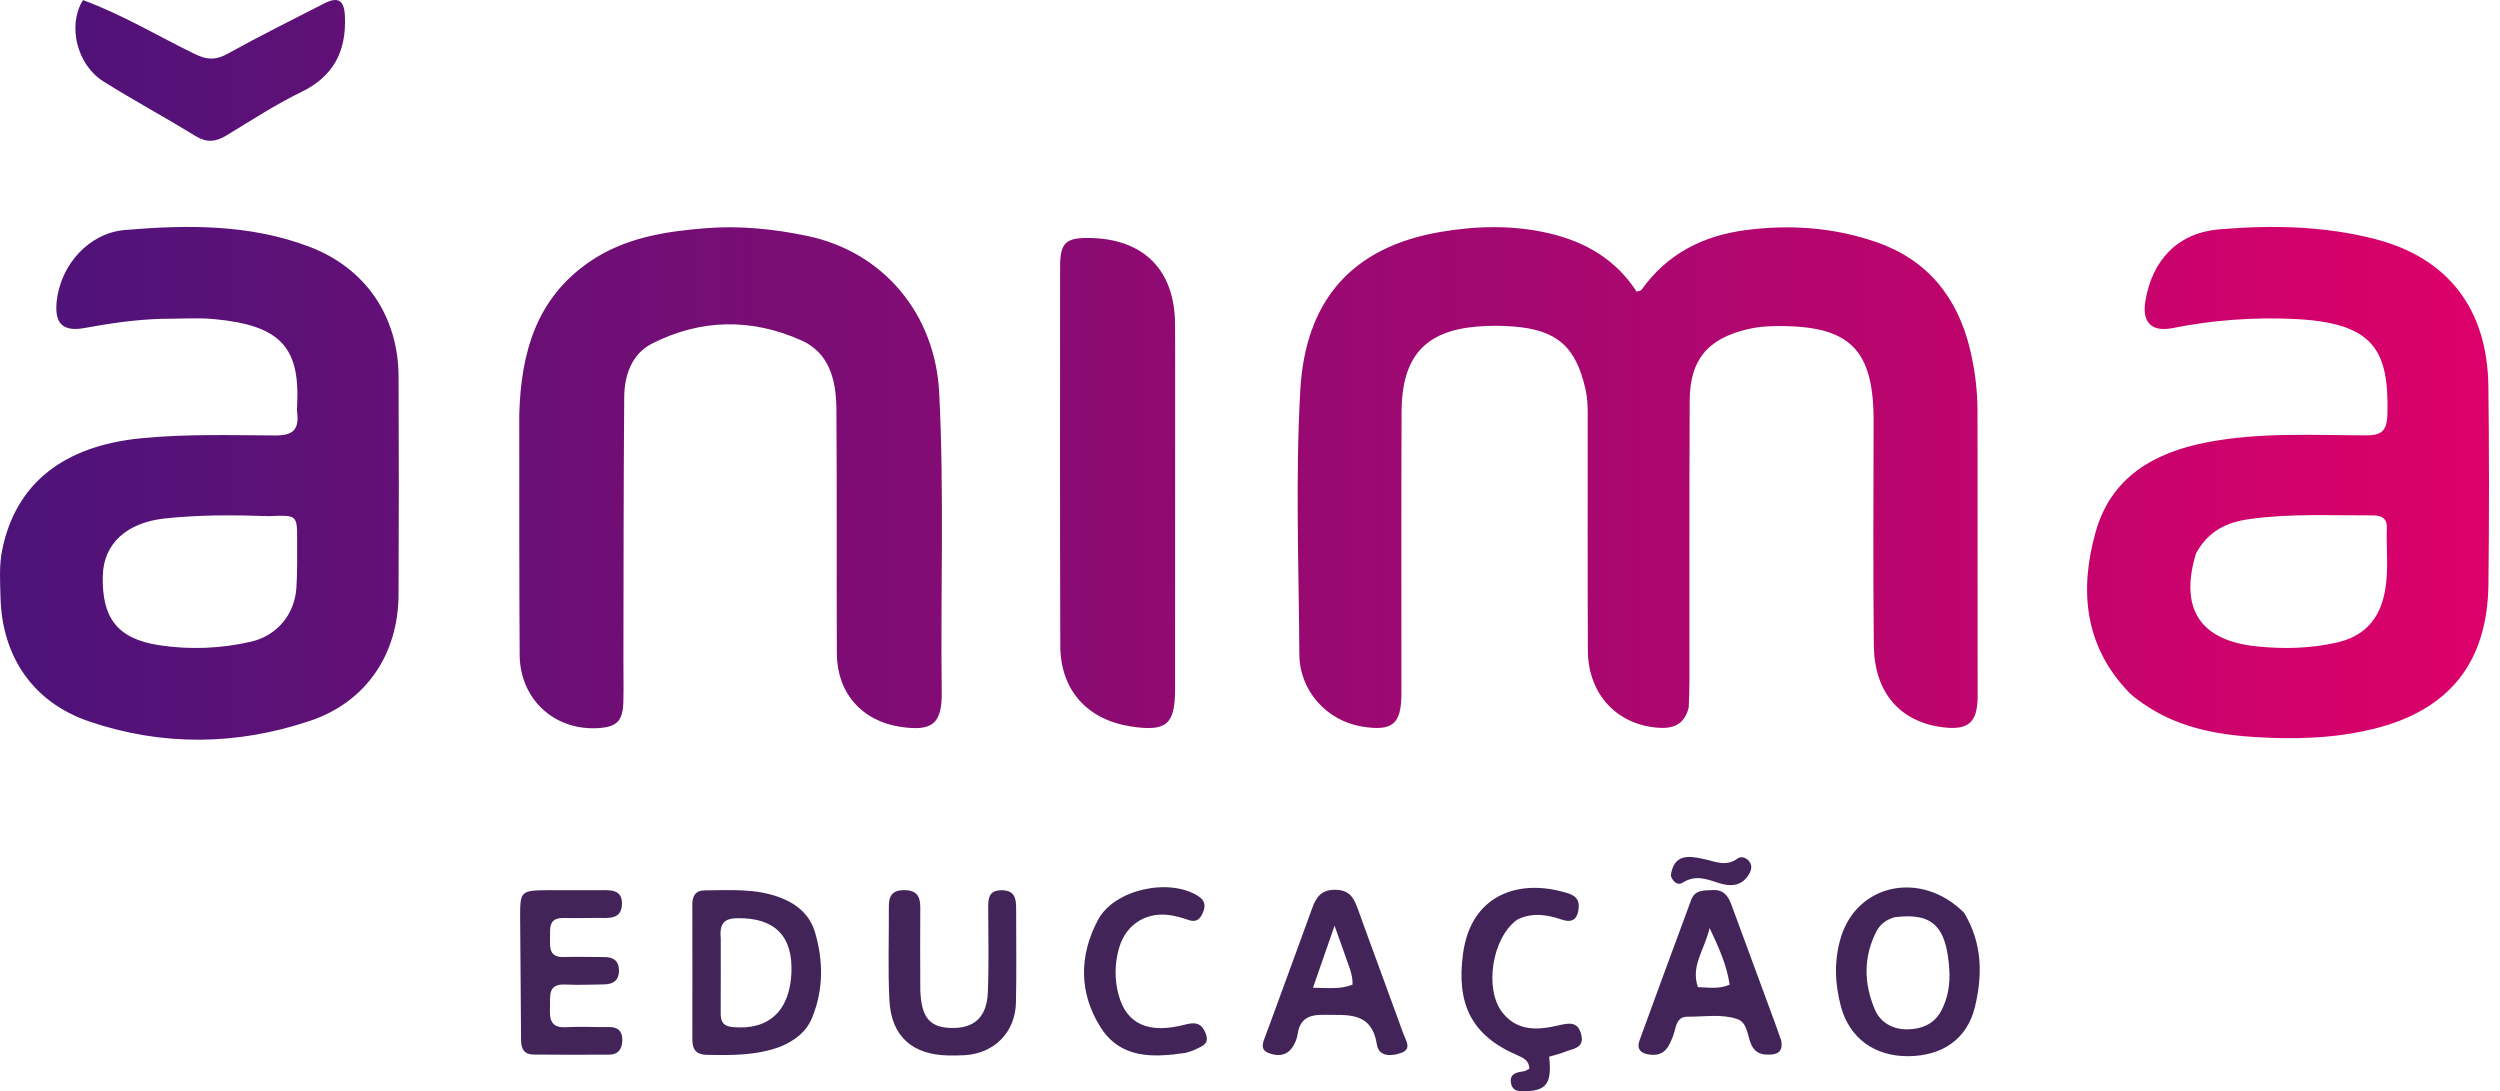
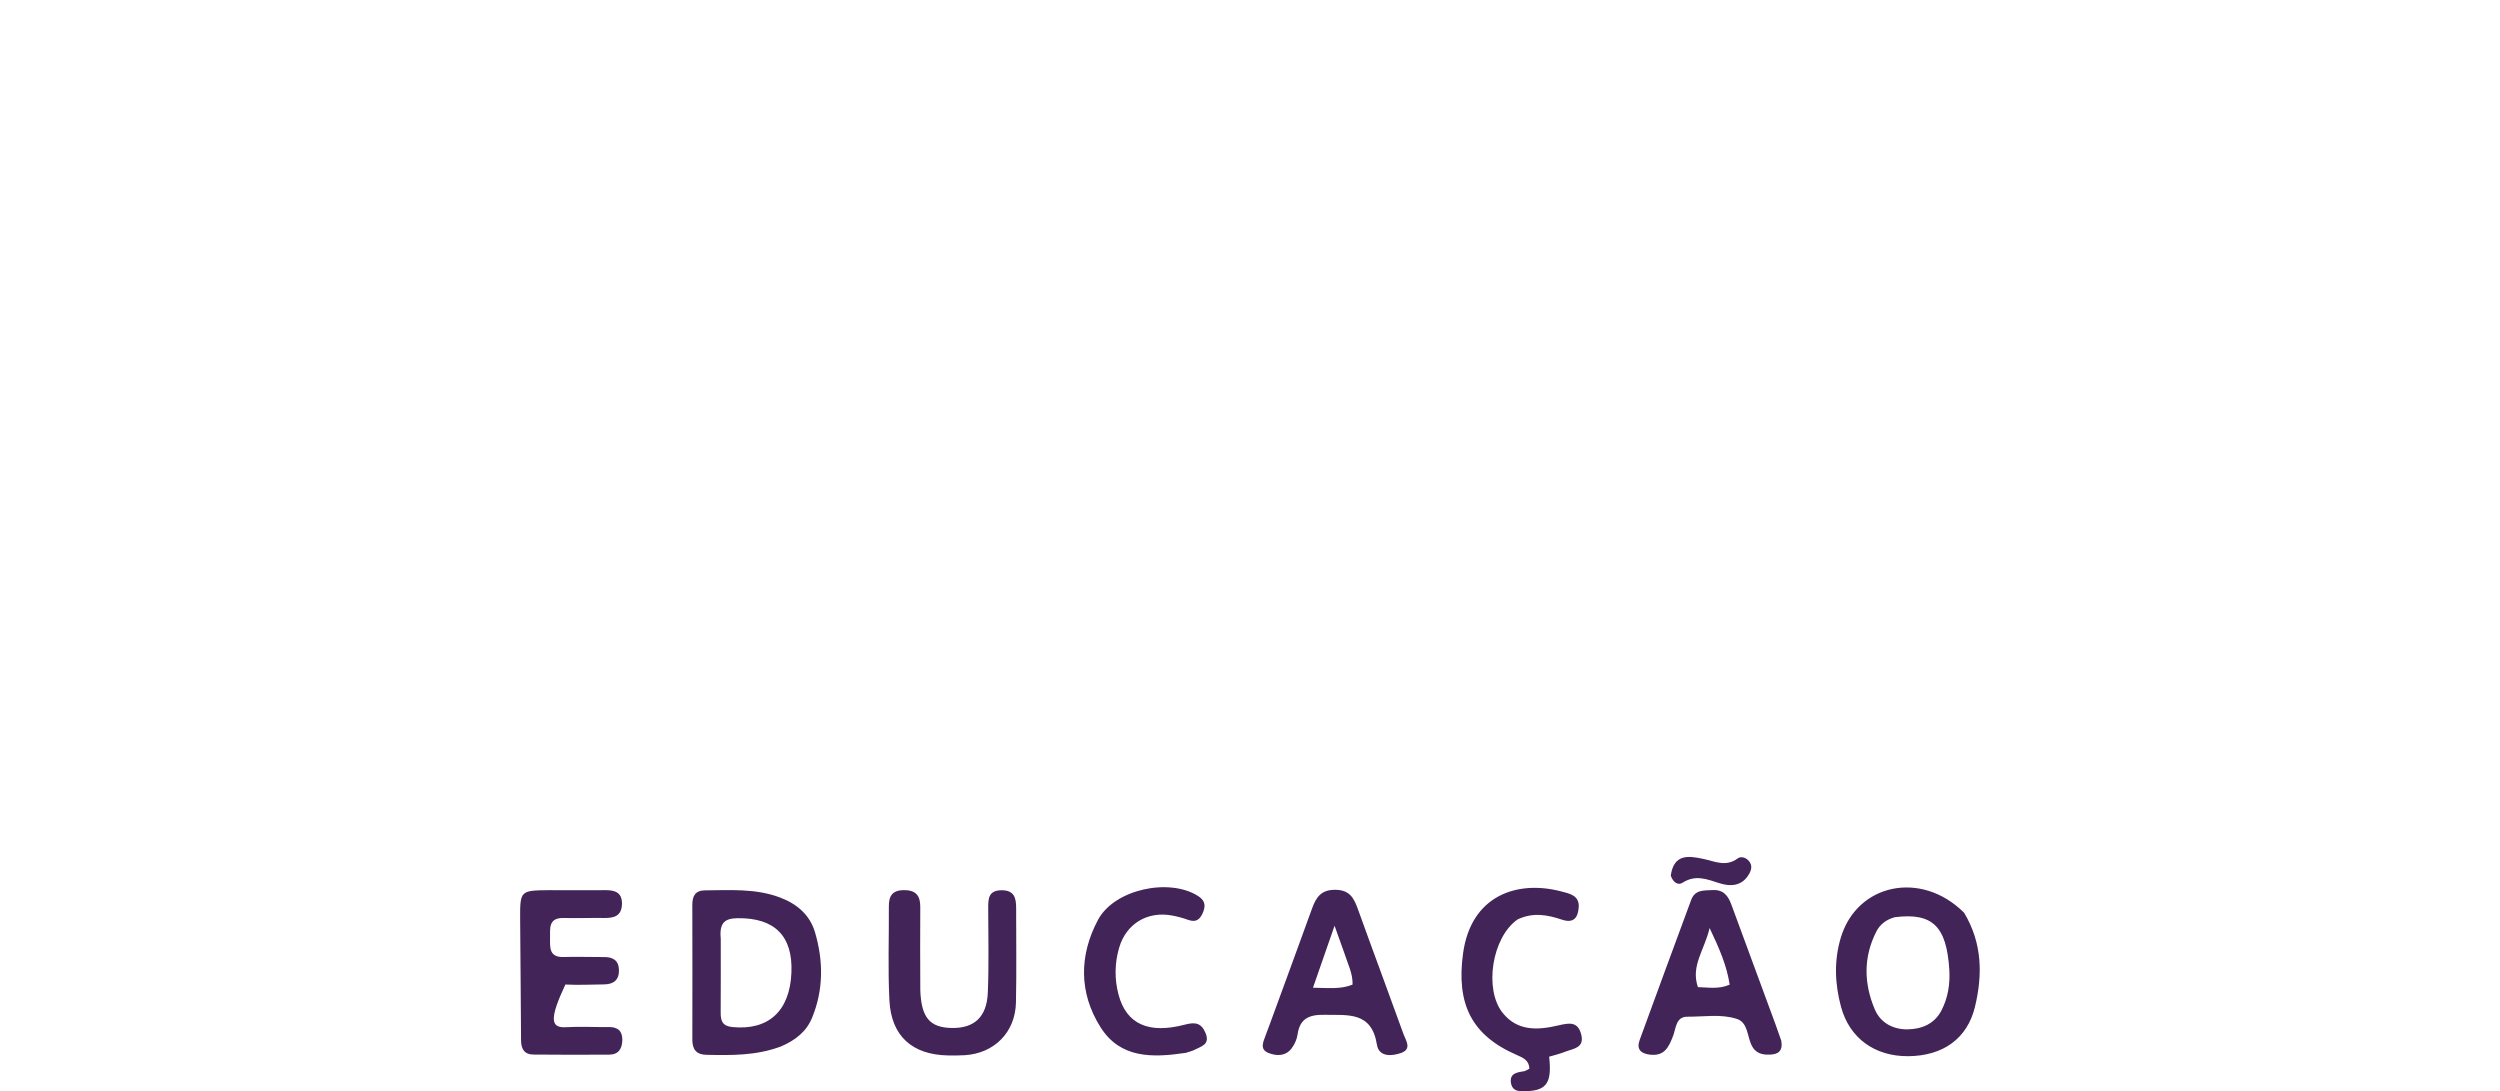
<svg xmlns="http://www.w3.org/2000/svg" width="126" height="55" viewBox="0 0 126 55" fill="none">
-   <path d="M98.989 46C99.916 47.539 99.923 49.142 99.54 50.737C99.15 52.364 97.905 53.22 96.173 53.232C94.495 53.245 93.212 52.328 92.786 50.738C92.477 49.589 92.427 48.425 92.776 47.259C93.591 44.538 96.824 43.844 98.989 46ZM95.496 46.227C95.088 46.339 94.761 46.572 94.57 46.946C93.908 48.24 93.936 49.57 94.492 50.878C94.786 51.568 95.436 51.891 96.145 51.879C96.834 51.868 97.485 51.622 97.844 50.936C98.185 50.287 98.289 49.578 98.245 48.869C98.107 46.69 97.406 45.987 95.496 46.227ZM39.351 52.745C38.091 53.213 36.849 53.187 35.606 53.163C35.097 53.153 34.893 52.894 34.894 52.399C34.9 50.133 34.897 47.866 34.893 45.599C34.893 45.164 35.041 44.877 35.529 44.874C36.798 44.867 38.073 44.77 39.303 45.23C40.171 45.555 40.822 46.111 41.081 47.002C41.499 48.435 41.508 49.876 40.934 51.284C40.647 51.987 40.1 52.425 39.351 52.745ZM36.326 47.307C36.326 48.548 36.331 49.79 36.322 51.031C36.319 51.458 36.413 51.717 36.925 51.765C38.732 51.937 39.808 50.959 39.888 49.019C39.965 47.171 39.04 46.258 37.189 46.277C36.557 46.284 36.245 46.478 36.326 47.307ZM89.778 52.457C89.866 52.992 89.602 53.137 89.203 53.153C88.807 53.169 88.474 53.083 88.279 52.682C88.055 52.221 88.097 51.535 87.538 51.353C86.739 51.093 85.878 51.248 85.046 51.242C84.464 51.238 84.472 51.817 84.329 52.195C84.118 52.748 83.906 53.236 83.173 53.156C82.699 53.105 82.468 52.886 82.638 52.419C83.494 50.063 84.367 47.712 85.234 45.359C85.429 44.829 85.881 44.883 86.319 44.86C86.857 44.831 87.096 45.144 87.259 45.586C87.996 47.59 88.735 49.593 89.474 51.597C89.57 51.858 89.663 52.121 89.778 52.457ZM85.575 49.752C86.09 49.76 86.614 49.872 87.175 49.626C87.033 48.682 86.669 47.833 86.165 46.773C85.897 47.904 85.206 48.679 85.575 49.752ZM64.001 51.61C64.726 49.622 65.437 47.706 66.129 45.785C66.334 45.216 66.588 44.838 67.306 44.846C68.038 44.854 68.243 45.278 68.444 45.836C69.198 47.933 69.981 50.02 70.736 52.118C70.849 52.431 71.173 52.863 70.629 53.063C70.153 53.239 69.496 53.281 69.397 52.652C69.13 50.968 67.931 51.17 66.756 51.147C65.996 51.132 65.512 51.321 65.397 52.14C65.364 52.377 65.253 52.625 65.111 52.819C64.808 53.234 64.356 53.237 63.935 53.071C63.478 52.89 63.665 52.522 63.78 52.201C63.843 52.026 63.912 51.854 64.001 51.61ZM67.749 48.019C67.612 47.637 67.475 47.254 67.262 46.657C66.849 47.843 66.526 48.77 66.174 49.782C66.921 49.786 67.553 49.876 68.169 49.624C68.185 49.065 67.942 48.621 67.749 48.019ZM27.704 44.864C28.695 44.865 29.595 44.872 30.495 44.864C30.988 44.86 31.364 44.97 31.347 45.573C31.329 46.162 30.956 46.273 30.464 46.266C29.781 46.256 29.098 46.284 28.415 46.267C27.626 46.247 27.729 46.8 27.723 47.293C27.716 47.775 27.689 48.255 28.406 48.233C29.088 48.212 29.771 48.239 30.454 48.236C30.892 48.235 31.177 48.402 31.195 48.873C31.215 49.384 30.931 49.607 30.45 49.614C29.798 49.623 29.145 49.651 28.495 49.62C27.579 49.575 27.744 50.219 27.72 50.758C27.694 51.334 27.731 51.82 28.53 51.771C29.241 51.727 29.958 51.774 30.671 51.763C31.134 51.755 31.372 51.957 31.365 52.422C31.358 52.853 31.174 53.151 30.707 53.154C29.434 53.162 28.162 53.162 26.89 53.15C26.424 53.146 26.262 52.872 26.261 52.417C26.256 50.369 26.223 48.322 26.215 46.275C26.21 44.885 26.231 44.876 27.704 44.864ZM46.383 49.899C46.429 51.288 46.864 51.79 47.964 51.81C49.093 51.832 49.732 51.267 49.785 50.038C49.847 48.613 49.806 47.184 49.806 45.756C49.805 45.294 49.82 44.879 50.463 44.869C51.128 44.86 51.216 45.265 51.214 45.783C51.21 47.365 51.24 48.949 51.204 50.531C51.17 52.032 50.109 53.091 48.623 53.182C48.344 53.199 48.064 53.199 47.785 53.194C45.98 53.162 44.918 52.222 44.826 50.419C44.746 48.841 44.808 47.255 44.798 45.672C44.795 45.148 44.984 44.865 45.559 44.862C46.164 44.86 46.386 45.142 46.382 45.717C46.37 47.082 46.38 48.448 46.383 49.899ZM76.495 46.334C75.191 47.23 74.791 49.857 75.726 51.038C76.486 51.998 77.533 51.917 78.541 51.68C79.114 51.545 79.526 51.485 79.694 52.141C79.87 52.834 79.269 52.851 78.865 53.015C78.61 53.118 78.337 53.178 78.077 53.257C78.221 54.545 77.962 54.954 76.968 54.993C76.633 55.007 76.23 55.044 76.153 54.584C76.073 54.102 76.447 54.046 76.801 53.993C76.886 53.98 76.964 53.921 77.081 53.865C77.07 53.447 76.77 53.311 76.455 53.175C74.147 52.179 73.392 50.58 73.738 48.053C74.139 45.123 76.475 44.345 78.685 44.927C79.081 45.031 79.602 45.121 79.568 45.71C79.539 46.201 79.347 46.559 78.733 46.354C78.017 46.114 77.292 45.964 76.495 46.334ZM59.769 53.063C58.071 53.317 56.457 53.35 55.46 51.761C54.37 50.025 54.389 48.147 55.337 46.365C56.159 44.819 58.921 44.231 60.38 45.157C60.701 45.36 60.778 45.598 60.649 45.939C60.51 46.304 60.311 46.52 59.878 46.36C59.618 46.264 59.345 46.193 59.072 46.142C57.835 45.911 56.766 46.549 56.408 47.755C56.174 48.541 56.166 49.359 56.377 50.14C56.776 51.623 57.898 52.121 59.72 51.641C60.221 51.508 60.545 51.542 60.759 52.064C61.004 52.66 60.529 52.735 60.194 52.916C60.087 52.974 59.96 52.996 59.769 53.063ZM84.206 44.132C84.363 43.011 85.127 43.137 85.831 43.285C86.426 43.41 86.984 43.709 87.581 43.264C87.747 43.141 88.006 43.216 88.159 43.412C88.314 43.608 88.28 43.817 88.172 44.018C87.822 44.664 87.234 44.699 86.649 44.51C86.02 44.307 85.442 44.073 84.801 44.49C84.577 44.635 84.326 44.478 84.206 44.132Z" fill="#422459" />
-   <path d="M85.112 35.657C84.883 36.585 84.248 36.738 83.508 36.674C81.44 36.493 80.037 34.942 80.028 32.781C80.011 28.802 80.023 24.824 80.02 20.846C80.02 20.444 80.005 20.048 79.915 19.645C79.434 17.49 78.495 16.633 76.299 16.458C75.681 16.409 75.052 16.406 74.436 16.459C71.802 16.684 70.648 17.985 70.638 20.777C70.621 25.502 70.633 30.226 70.631 34.95C70.63 36.501 70.183 36.872 68.638 36.617C66.862 36.322 65.499 34.81 65.488 32.991C65.461 28.547 65.284 24.091 65.535 19.66C65.792 15.149 68.124 12.455 72.599 11.69C74.416 11.379 76.244 11.335 78.061 11.755C79.914 12.184 81.454 13.094 82.485 14.699C82.62 14.653 82.701 14.651 82.729 14.612C84.016 12.799 85.809 11.885 87.979 11.598C90.234 11.301 92.453 11.464 94.594 12.211C97.148 13.102 98.655 14.984 99.283 17.58C99.531 18.607 99.666 19.656 99.666 20.719C99.665 25.505 99.672 30.292 99.673 35.078C99.673 36.412 99.213 36.819 97.911 36.654C95.758 36.38 94.467 34.906 94.441 32.529C94.4 28.769 94.422 25.008 94.43 21.247C94.438 17.594 93.24 16.405 89.559 16.434C89.06 16.438 88.571 16.473 88.081 16.59C86.064 17.074 85.17 18.125 85.16 20.194C85.138 24.887 85.151 29.58 85.148 34.273C85.148 34.708 85.135 35.143 85.112 35.657ZM114.483 37.188C112.138 37.107 109.939 36.799 108.018 35.464C107.764 35.288 107.504 35.108 107.291 34.886C105.047 32.548 104.796 29.74 105.62 26.812C106.399 24.042 108.567 22.803 111.248 22.289C113.894 21.782 116.57 21.933 119.237 21.943C120.035 21.945 120.303 21.717 120.325 20.888C120.412 17.602 119.62 16.244 115.532 16.072C113.51 15.987 111.503 16.136 109.513 16.533C108.441 16.747 107.957 16.255 108.123 15.205C108.455 13.107 109.769 11.734 111.845 11.559C114.483 11.335 117.128 11.383 119.715 12.051C123.372 12.996 125.364 15.566 125.414 19.461C125.456 22.786 125.455 26.112 125.417 29.437C125.372 33.376 123.454 35.787 119.648 36.731C117.984 37.144 116.28 37.252 114.483 37.188ZM110.676 27.899C109.843 30.664 110.866 32.276 113.714 32.575C115.075 32.719 116.449 32.688 117.795 32.379C118.98 32.106 119.771 31.412 120.106 30.206C120.439 29.01 120.255 27.797 120.296 26.592C120.313 26.083 119.982 25.972 119.561 25.975C117.482 25.986 115.397 25.871 113.329 26.168C112.251 26.323 111.297 26.748 110.676 27.899ZM8.128 16.069C6.764 16.11 5.509 16.305 4.257 16.532C3.173 16.728 2.743 16.311 2.855 15.209C3.042 13.358 4.471 11.748 6.291 11.592C9.429 11.325 12.575 11.293 15.586 12.433C18.421 13.507 20.074 15.937 20.088 18.976C20.104 22.643 20.106 26.311 20.087 29.978C20.071 32.967 18.461 35.374 15.639 36.326C11.949 37.57 8.187 37.62 4.484 36.357C1.672 35.399 0.103 33.099 0.026 30.117C0.006 29.311 -0.051 28.497 0.113 27.701C0.8 24.355 3.213 22.477 7.09 22.091C9.358 21.865 11.622 21.937 13.887 21.947C14.766 21.951 15.08 21.641 14.979 20.81C14.961 20.657 14.973 20.499 14.98 20.344C15.103 17.491 14.116 16.401 10.827 16.086C9.965 16.003 9.088 16.07 8.128 16.069ZM13.575 26.014C11.807 25.955 10.043 25.94 8.279 26.134C6.395 26.342 5.229 27.394 5.182 28.99C5.118 31.154 5.924 32.196 8.017 32.517C9.561 32.753 11.116 32.693 12.643 32.343C13.95 32.044 14.85 30.977 14.938 29.629C14.991 28.825 14.975 28.017 14.976 27.21C14.977 25.959 14.964 25.952 13.575 26.014ZM26.171 20.887C26.258 17.746 27.043 15.019 29.728 13.184C31.487 11.982 33.515 11.665 35.567 11.501C37.277 11.364 38.977 11.537 40.66 11.885C44.54 12.687 47.133 15.836 47.335 19.785C47.592 24.817 47.4 29.85 47.463 34.882C47.483 36.481 46.989 36.869 45.4 36.635C43.44 36.346 42.183 34.925 42.176 32.929C42.16 28.827 42.184 24.724 42.155 20.622C42.145 19.202 41.823 17.8 40.404 17.162C37.898 16.035 35.323 16.064 32.86 17.318C31.841 17.837 31.471 18.905 31.461 20.006C31.424 24.419 31.43 28.832 31.42 33.245C31.419 33.96 31.437 34.675 31.417 35.389C31.39 36.351 31.08 36.648 30.11 36.699C27.92 36.814 26.205 35.226 26.191 33.005C26.165 28.996 26.175 24.987 26.171 20.887ZM59.227 19.187C59.226 24.437 59.226 29.593 59.224 34.75C59.223 36.515 58.785 36.884 57.014 36.616C54.802 36.281 53.447 34.785 53.439 32.556C53.418 26.188 53.424 19.82 53.429 13.451C53.43 12.229 53.71 11.975 54.923 11.994C57.633 12.038 59.196 13.599 59.222 16.298C59.232 17.229 59.226 18.162 59.227 19.187ZM4.183 0.006C6.192 0.74 7.968 1.828 9.835 2.73C10.431 3.018 10.874 3.041 11.463 2.714C13.063 1.826 14.704 1.012 16.333 0.177C17.049 -0.189 17.346 0.009 17.383 0.812C17.463 2.561 16.831 3.839 15.181 4.64C13.873 5.275 12.647 6.081 11.399 6.835C10.869 7.155 10.41 7.201 9.85 6.855C8.318 5.911 6.731 5.057 5.207 4.101C3.88 3.267 3.385 1.28 4.183 0.006Z" fill="url(#paint0_linear_7_44)" />
+   <path d="M98.989 46C99.916 47.539 99.923 49.142 99.54 50.737C99.15 52.364 97.905 53.22 96.173 53.232C94.495 53.245 93.212 52.328 92.786 50.738C92.477 49.589 92.427 48.425 92.776 47.259C93.591 44.538 96.824 43.844 98.989 46ZM95.496 46.227C95.088 46.339 94.761 46.572 94.57 46.946C93.908 48.24 93.936 49.57 94.492 50.878C94.786 51.568 95.436 51.891 96.145 51.879C96.834 51.868 97.485 51.622 97.844 50.936C98.185 50.287 98.289 49.578 98.245 48.869C98.107 46.69 97.406 45.987 95.496 46.227ZM39.351 52.745C38.091 53.213 36.849 53.187 35.606 53.163C35.097 53.153 34.893 52.894 34.894 52.399C34.9 50.133 34.897 47.866 34.893 45.599C34.893 45.164 35.041 44.877 35.529 44.874C36.798 44.867 38.073 44.77 39.303 45.23C40.171 45.555 40.822 46.111 41.081 47.002C41.499 48.435 41.508 49.876 40.934 51.284C40.647 51.987 40.1 52.425 39.351 52.745ZM36.326 47.307C36.326 48.548 36.331 49.79 36.322 51.031C36.319 51.458 36.413 51.717 36.925 51.765C38.732 51.937 39.808 50.959 39.888 49.019C39.965 47.171 39.04 46.258 37.189 46.277C36.557 46.284 36.245 46.478 36.326 47.307ZM89.778 52.457C89.866 52.992 89.602 53.137 89.203 53.153C88.807 53.169 88.474 53.083 88.279 52.682C88.055 52.221 88.097 51.535 87.538 51.353C86.739 51.093 85.878 51.248 85.046 51.242C84.464 51.238 84.472 51.817 84.329 52.195C84.118 52.748 83.906 53.236 83.173 53.156C82.699 53.105 82.468 52.886 82.638 52.419C83.494 50.063 84.367 47.712 85.234 45.359C85.429 44.829 85.881 44.883 86.319 44.86C86.857 44.831 87.096 45.144 87.259 45.586C87.996 47.59 88.735 49.593 89.474 51.597C89.57 51.858 89.663 52.121 89.778 52.457ZM85.575 49.752C86.09 49.76 86.614 49.872 87.175 49.626C87.033 48.682 86.669 47.833 86.165 46.773C85.897 47.904 85.206 48.679 85.575 49.752ZM64.001 51.61C64.726 49.622 65.437 47.706 66.129 45.785C66.334 45.216 66.588 44.838 67.306 44.846C68.038 44.854 68.243 45.278 68.444 45.836C69.198 47.933 69.981 50.02 70.736 52.118C70.849 52.431 71.173 52.863 70.629 53.063C70.153 53.239 69.496 53.281 69.397 52.652C69.13 50.968 67.931 51.17 66.756 51.147C65.996 51.132 65.512 51.321 65.397 52.14C65.364 52.377 65.253 52.625 65.111 52.819C64.808 53.234 64.356 53.237 63.935 53.071C63.478 52.89 63.665 52.522 63.78 52.201C63.843 52.026 63.912 51.854 64.001 51.61ZM67.749 48.019C67.612 47.637 67.475 47.254 67.262 46.657C66.849 47.843 66.526 48.77 66.174 49.782C66.921 49.786 67.553 49.876 68.169 49.624C68.185 49.065 67.942 48.621 67.749 48.019ZM27.704 44.864C28.695 44.865 29.595 44.872 30.495 44.864C30.988 44.86 31.364 44.97 31.347 45.573C31.329 46.162 30.956 46.273 30.464 46.266C29.781 46.256 29.098 46.284 28.415 46.267C27.626 46.247 27.729 46.8 27.723 47.293C27.716 47.775 27.689 48.255 28.406 48.233C29.088 48.212 29.771 48.239 30.454 48.236C30.892 48.235 31.177 48.402 31.195 48.873C31.215 49.384 30.931 49.607 30.45 49.614C29.798 49.623 29.145 49.651 28.495 49.62C27.694 51.334 27.731 51.82 28.53 51.771C29.241 51.727 29.958 51.774 30.671 51.763C31.134 51.755 31.372 51.957 31.365 52.422C31.358 52.853 31.174 53.151 30.707 53.154C29.434 53.162 28.162 53.162 26.89 53.15C26.424 53.146 26.262 52.872 26.261 52.417C26.256 50.369 26.223 48.322 26.215 46.275C26.21 44.885 26.231 44.876 27.704 44.864ZM46.383 49.899C46.429 51.288 46.864 51.79 47.964 51.81C49.093 51.832 49.732 51.267 49.785 50.038C49.847 48.613 49.806 47.184 49.806 45.756C49.805 45.294 49.82 44.879 50.463 44.869C51.128 44.86 51.216 45.265 51.214 45.783C51.21 47.365 51.24 48.949 51.204 50.531C51.17 52.032 50.109 53.091 48.623 53.182C48.344 53.199 48.064 53.199 47.785 53.194C45.98 53.162 44.918 52.222 44.826 50.419C44.746 48.841 44.808 47.255 44.798 45.672C44.795 45.148 44.984 44.865 45.559 44.862C46.164 44.86 46.386 45.142 46.382 45.717C46.37 47.082 46.38 48.448 46.383 49.899ZM76.495 46.334C75.191 47.23 74.791 49.857 75.726 51.038C76.486 51.998 77.533 51.917 78.541 51.68C79.114 51.545 79.526 51.485 79.694 52.141C79.87 52.834 79.269 52.851 78.865 53.015C78.61 53.118 78.337 53.178 78.077 53.257C78.221 54.545 77.962 54.954 76.968 54.993C76.633 55.007 76.23 55.044 76.153 54.584C76.073 54.102 76.447 54.046 76.801 53.993C76.886 53.98 76.964 53.921 77.081 53.865C77.07 53.447 76.77 53.311 76.455 53.175C74.147 52.179 73.392 50.58 73.738 48.053C74.139 45.123 76.475 44.345 78.685 44.927C79.081 45.031 79.602 45.121 79.568 45.71C79.539 46.201 79.347 46.559 78.733 46.354C78.017 46.114 77.292 45.964 76.495 46.334ZM59.769 53.063C58.071 53.317 56.457 53.35 55.46 51.761C54.37 50.025 54.389 48.147 55.337 46.365C56.159 44.819 58.921 44.231 60.38 45.157C60.701 45.36 60.778 45.598 60.649 45.939C60.51 46.304 60.311 46.52 59.878 46.36C59.618 46.264 59.345 46.193 59.072 46.142C57.835 45.911 56.766 46.549 56.408 47.755C56.174 48.541 56.166 49.359 56.377 50.14C56.776 51.623 57.898 52.121 59.72 51.641C60.221 51.508 60.545 51.542 60.759 52.064C61.004 52.66 60.529 52.735 60.194 52.916C60.087 52.974 59.96 52.996 59.769 53.063ZM84.206 44.132C84.363 43.011 85.127 43.137 85.831 43.285C86.426 43.41 86.984 43.709 87.581 43.264C87.747 43.141 88.006 43.216 88.159 43.412C88.314 43.608 88.28 43.817 88.172 44.018C87.822 44.664 87.234 44.699 86.649 44.51C86.02 44.307 85.442 44.073 84.801 44.49C84.577 44.635 84.326 44.478 84.206 44.132Z" fill="#422459" />
  <defs>
    <linearGradient id="paint0_linear_7_44" x1="0" y1="0" x2="125.082" y2="4.27094e-08" gradientUnits="userSpaceOnUse">
      <stop stop-color="#4C1379" />
      <stop offset="1" stop-color="#DC006A" />
    </linearGradient>
  </defs>
</svg>